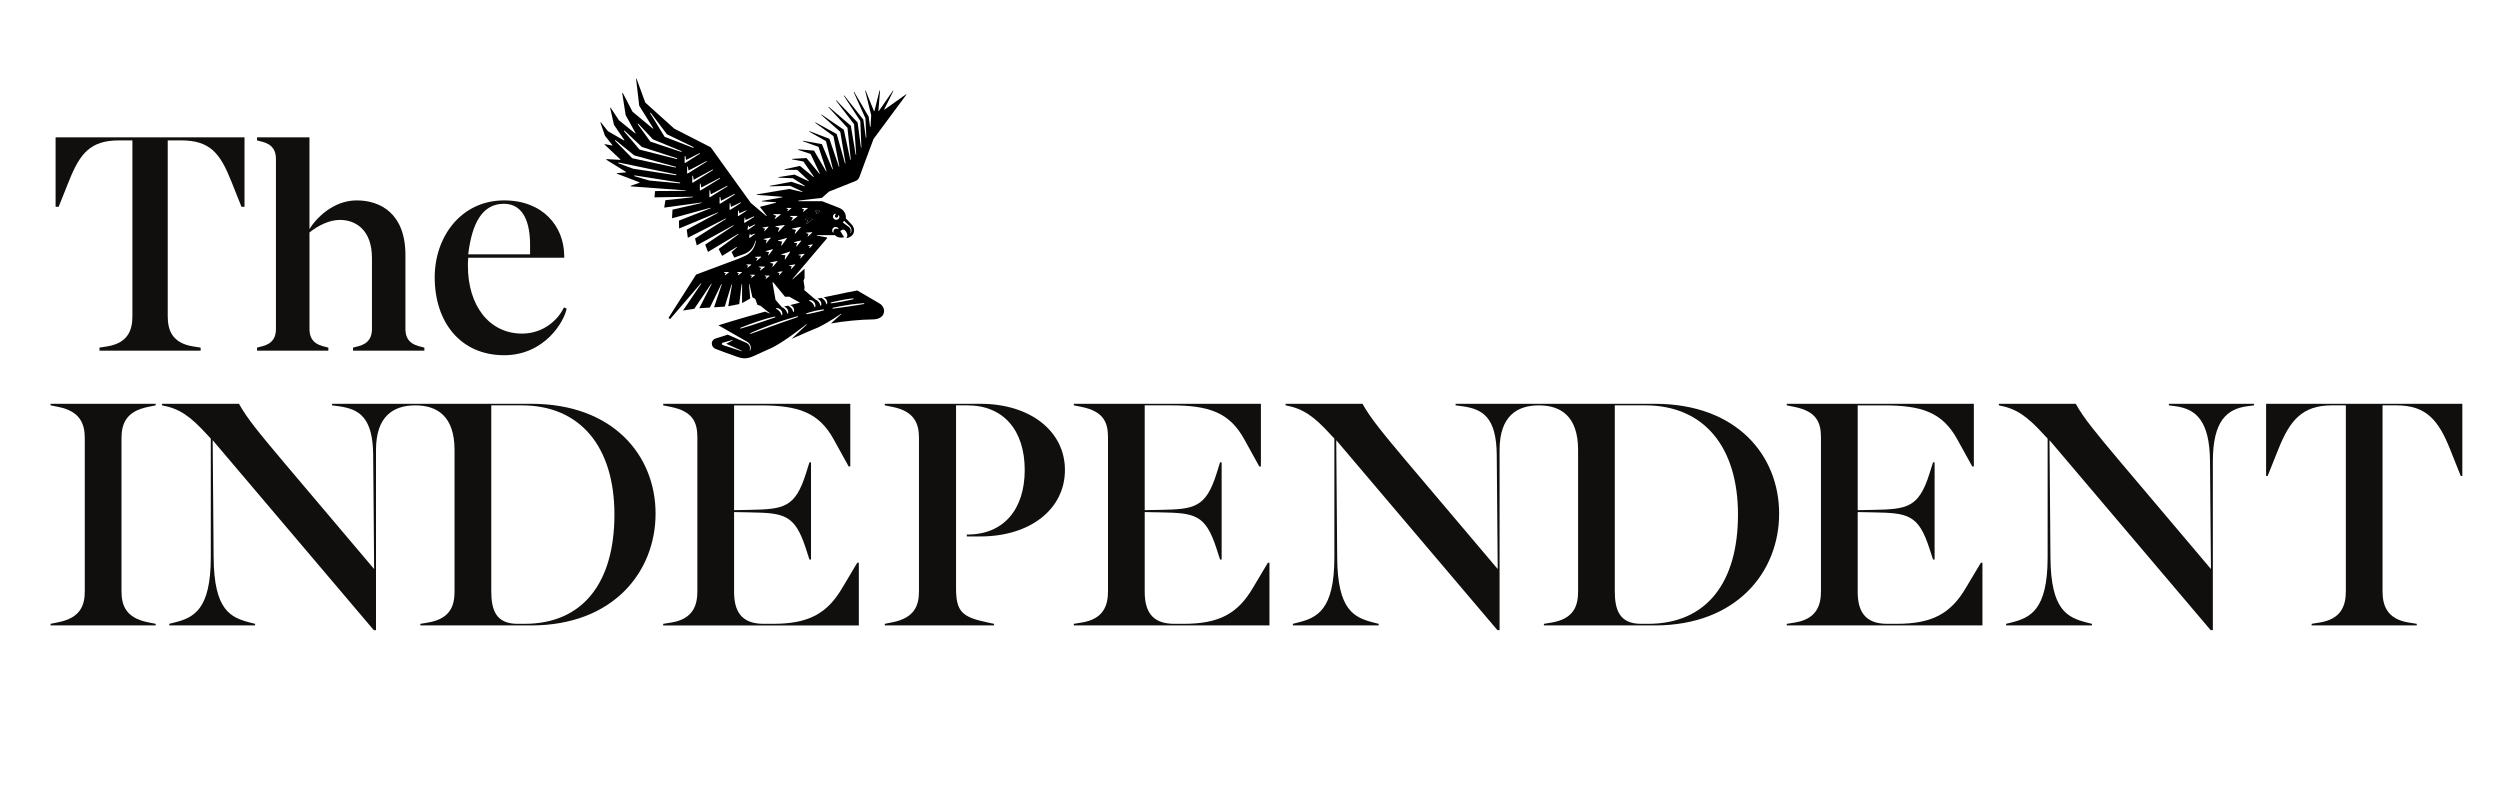
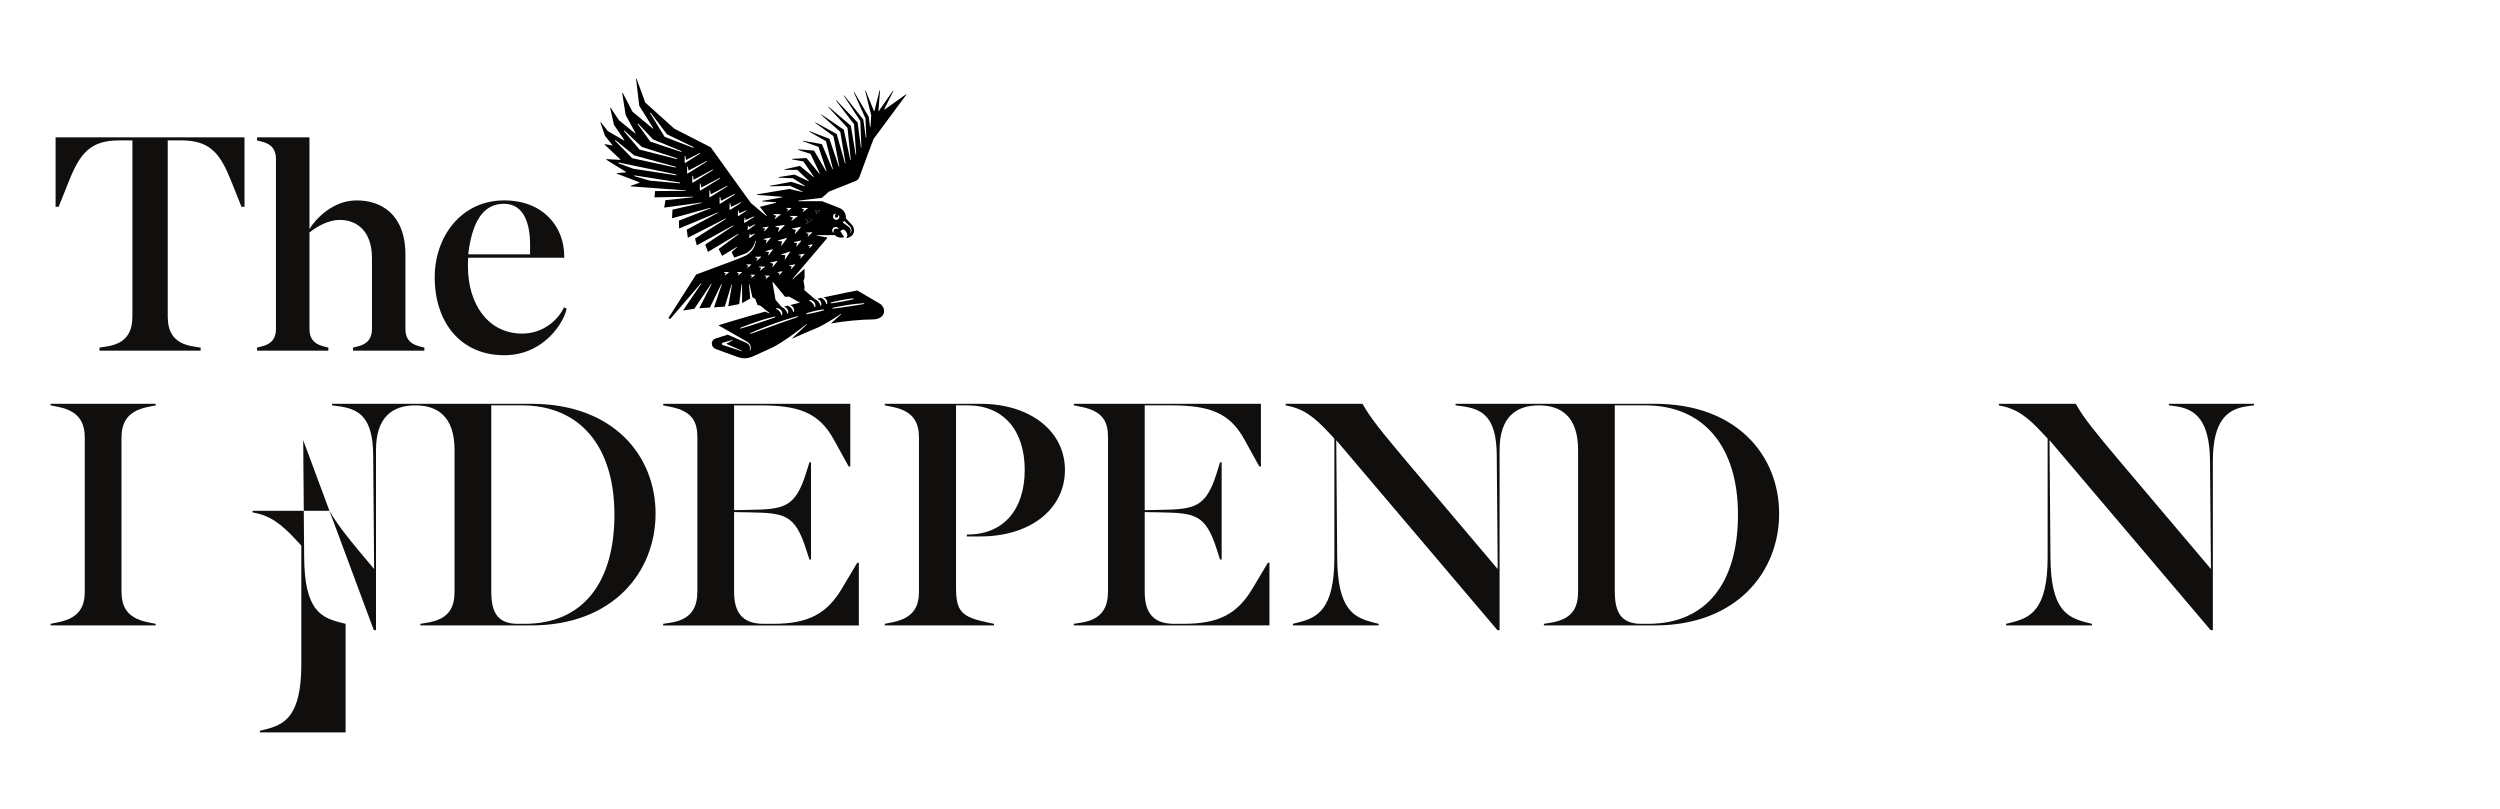
<svg xmlns="http://www.w3.org/2000/svg" version="1.1" id="Calque_1" x="0px" y="0px" width="170px" height="55px" viewBox="0 0 170 55" enable-background="new 0 0 170 55" xml:space="preserve">
  <path d="M59.796,20.629c-0.272-0.152-0.19-0.104-1.501-0.877c0,0-1.002,0.187-2.297,0.469c0.019,0.004,0.038,0.015,0.056,0.023  c0.019,0.012,0.039,0.024,0.058,0.04c0.018,0.012,0.036,0.033,0.052,0.05c0.015,0.018,0.03,0.037,0.041,0.061  c0.012,0.019,0.021,0.043,0.029,0.063c0.005,0.021,0.013,0.042,0.016,0.063c0,0.01,0.002,0.019,0.003,0.028v0.031  c0,0.016-0.001,0.033-0.005,0.049c-0.001,0.014-0.005,0.025-0.011,0.033c-0.004,0.019-0.008,0.031-0.008,0.031l-0.032-0.003  c0,0-0.004-0.009-0.009-0.03c-0.004-0.009-0.005-0.019-0.011-0.028c-0.002-0.011-0.005-0.025-0.013-0.04  c-0.006-0.012-0.012-0.025-0.019-0.042c-0.006-0.014-0.018-0.026-0.024-0.042c-0.01-0.016-0.019-0.03-0.026-0.044  c-0.011-0.015-0.023-0.031-0.032-0.045c-0.012-0.011-0.025-0.025-0.039-0.037c-0.011-0.014-0.025-0.026-0.038-0.036  c-0.014-0.008-0.024-0.022-0.042-0.032c-0.011-0.01-0.025-0.019-0.037-0.021c-0.013-0.009-0.023-0.016-0.035-0.023  c-0.011-0.005-0.021-0.012-0.028-0.014c-0.001,0-0.001,0-0.001-0.003h0c-0.09,0.024-0.183,0.04-0.275,0.062  c0.007,0.002,0.016,0.004,0.021,0.01c0.022,0.004,0.04,0.014,0.061,0.025c0.021,0.01,0.039,0.023,0.058,0.04  c0.021,0.014,0.036,0.03,0.053,0.05c0.016,0.021,0.031,0.037,0.042,0.058c0.011,0.021,0.021,0.042,0.028,0.065  c0.006,0.021,0.014,0.04,0.017,0.063c0,0.009,0.002,0.021,0.003,0.028v0.028c0.001,0.019-0.002,0.035-0.005,0.051  c-0.001,0.014-0.005,0.025-0.011,0.033c-0.004,0.018-0.01,0.028-0.01,0.028h-0.031c0,0-0.003-0.012-0.009-0.028  c-0.003-0.012-0.004-0.024-0.009-0.033c-0.005-0.011-0.009-0.024-0.014-0.035c-0.004-0.015-0.011-0.03-0.02-0.044  c-0.005-0.014-0.015-0.028-0.021-0.045c-0.01-0.014-0.016-0.028-0.028-0.044c-0.01-0.014-0.023-0.028-0.033-0.04  c-0.013-0.014-0.025-0.031-0.037-0.042c-0.011-0.011-0.023-0.021-0.037-0.035c-0.016-0.008-0.026-0.023-0.04-0.03  c-0.014-0.008-0.027-0.017-0.04-0.026c-0.012-0.007-0.024-0.014-0.035-0.02c-0.01-0.007-0.02-0.011-0.028-0.016  c-0.008-0.004-0.019-0.007-0.019-0.007h0c-0.006,0-0.737-0.629-0.737-0.629l0.025-0.19l-0.074-0.438l0.073-0.19l-0.001-0.628  l-0.806,0.717l-0.021-0.016l2.365-2.783l-0.021-0.048l-0.688-0.126l0.001-0.031c1.232,0,1.232,0,1.238,0  c0.128,0.162,0.404,0.206,0.603,0.152l0.008-0.03l-0.249-0.397c0,0,0.056-0.042,0.101-0.069c0.101-0.062,0.188-0.038,0.287,0.105  c0.094,0.135,0.135,0.305,0.031,0.41l0.015,0.032c0.081-0.012,0.276-0.057,0.412-0.237c0.137-0.184,0.118-0.462-0.056-0.667  c-0.146-0.167-0.411-0.431-0.411-0.431c0.026-0.313-0.136-0.59-0.443-0.715c-0.667-0.266-1.175-0.458-1.175-0.458l-1.609-0.001  l-0.004-0.039l1.603-0.188l0.479-0.424c0,0,1.748-0.697,1.817-0.724c0.123-0.052,0.203-0.137,0.252-0.264  c0.232-0.649,0.96-2.587,0.96-2.587l2.239-3.025l-0.017-0.024l-1.47,1.047L60.128,7.43l0.623-1.25l-0.027-0.016l-0.963,1.384  l-0.031-0.01l0.114-1.382l-0.034-0.007l-0.349,1.404h-0.033l-0.57-1.406l-0.03,0.012l0.414,1.676l-0.048,0.791l-0.032,0.003  l-0.092-0.694l-0.99-1.688l-0.028,0.016l0.798,1.783l0.061,1.313l-0.033,0.003l-0.173-1.228l-1.298-1.645l-0.027,0.02l1.121,1.72  l0.075,1.807l-0.032,0.002l-0.227-1.71l-1.445-1.51l-0.024,0.024l1.227,1.602l0.146,2.079l-0.033,0.003l-0.333-1.978l-1.5-1.284  l-0.024,0.025l1.298,1.402l0.222,2.169l-0.031,0.005L57.38,8.822L55.86,7.786l-0.02,0.025l1.299,1.153l0.356,2.144l-0.034,0.007  l-0.564-2.002l-1.445-0.792l-0.018,0.029l1.24,0.905l0.403,2.076l-0.031,0.007l-0.647-1.902l-1.356-0.517l-0.018,0.032l1.143,0.647  l0.471,1.9l-0.033,0.009l-0.717-1.705l-1.286-0.231l-0.007,0.033l1.064,0.382l0.545,1.656l-0.028,0.011l-0.822-1.411l-1.081-0.088  l-0.005,0.035l0.848,0.275l0.634,1.339l-0.026,0.018l-0.884-1.075l-0.981,0.059l-0.003,0.031l0.776,0.147l0.711,1.037l-0.022,0.022  l-0.926-0.76l-1.043,0.232l0.005,0.037l0.856,0.001L55,12.294l-0.016,0.028l-0.956-0.448l-1.089,0.169v0.037l0.975,0.041  l0.823,0.521l-0.011,0.029l-0.909-0.309l-1.466,0.274l0.003,0.035l1.374-0.032l0.839,0.386l-0.01,0.031l-0.88-0.207l-2.214,0.37  l0.001,0.034l1.737,0.13l0.005,0.032l-1.393,0.249l0.003,0.032l0.95,0.054v0.035l-1.093,0.281l0.465,0.605l-0.025,0.024  l-1.059-0.894l-2.724-3.784l-2.484-1.271l-1.968-1.771l-0.596-1.632l-0.03,0.01l0.216,1.839l0.956,1.534l-0.027,0.022l-1.386-1.152  l-0.664-1.278l-0.036,0.007l0.233,1.5l0.677,1.23l-0.022,0.022L42.091,8.18L41.52,7.32l-0.032,0.015l0.264,1.159l0.708,1.038  l-0.023,0.022l-1.096-0.631l-0.485-0.61l-0.032,0.015l0.315,0.904l0.507,0.639L41.63,9.896l-0.508-0.097l-0.013,0.029l1.079,1.014  l-0.011,0.029l-0.938-0.051l-0.008,0.044l1.337,0.826l-0.006,0.032l-0.619,0.051l-0.004,0.032l1.549,0.593l0.001,0.029l-0.606,0.211  l0.007,0.035l3.74,0.273l-0.002,0.032l-2.083,0.014l-0.04,0.428l2.613-0.042v0.033l-1.87,0.202l-0.082,0.505l2.542-0.348  l0.004,0.032l-1.984,0.456l-0.03,0.586l2.611-0.715l0.011,0.034l-2.152,0.84l0.011,0.537l2.637-1.097l0.013,0.027l-2.131,1.148  l0.075,0.551l2.582-1.317l0.017,0.029l-2.109,1.338l0.118,0.467l2.493-1.37l0.016,0.028l-1.936,1.292l0.189,0.495l2.053-1.228  l0.022,0.029l-1.349,1l0.235,0.469l0.998-0.611l0.018,0.024l-0.373,0.328l0.184,0.374c0.054-0.019,0.13-0.045,0.22-0.078  c0.094-0.035,0.2-0.07,0.316-0.113c0.057-0.021,0.118-0.042,0.173-0.065c0.028-0.01,0.054-0.024,0.085-0.039  c0.026-0.014,0.052-0.028,0.081-0.044c0.054-0.033,0.104-0.068,0.15-0.108l0.033-0.031l0.036-0.03  c0.021-0.021,0.042-0.044,0.061-0.065c0.021-0.024,0.037-0.045,0.054-0.068c0.018-0.022,0.032-0.046,0.048-0.068  c0.013-0.025,0.03-0.047,0.04-0.069c0.014-0.023,0.024-0.044,0.036-0.066c0.018-0.043,0.036-0.083,0.049-0.122  c0.014-0.037,0.023-0.068,0.03-0.095c0.007-0.027,0.012-0.049,0.015-0.065c0.004-0.014,0.006-0.023,0.006-0.023l0.034,0.007  c0,0-0.001,0.009-0.001,0.023c-0.004,0.016-0.006,0.038-0.011,0.068c-0.007,0.026-0.013,0.063-0.024,0.101  c-0.011,0.041-0.024,0.084-0.042,0.131c-0.011,0.022-0.021,0.046-0.031,0.072c-0.01,0.023-0.023,0.049-0.036,0.075  c-0.014,0.024-0.029,0.053-0.043,0.076c-0.018,0.025-0.035,0.051-0.054,0.079c-0.019,0.024-0.038,0.05-0.059,0.076  c-0.012,0.01-0.023,0.024-0.033,0.036l-0.035,0.035c-0.046,0.048-0.101,0.091-0.154,0.133c-0.028,0.019-0.057,0.04-0.086,0.054  c-0.031,0.019-0.059,0.038-0.09,0.052c-0.063,0.031-0.121,0.054-0.175,0.078c-0.112,0.049-0.307,0.133-0.307,0.133l-2.881,1.076  l-1.88,2.948l0.113,0.078l2.099-2.439l0.025,0.019l-1.248,1.838l0.768-0.119l1.154-1.708l0.026,0.017l-0.843,1.655l0.722-0.047  h0.002l0.78-1.6l0.03,0.015l-0.529,1.57l0.73-0.049l0.459-1.504l0.033,0.007l-0.255,1.473l0.747-0.148l0.16-1.353l0.033,0.007v1.281  l0.553-0.313l-0.08-0.968l0.031-0.007l0.195,0.889l0.198,0.112l0.145,0.397l0.219,0.077l0.441,0.356l0.169,0.133l-0.005,0.01  l-0.009,0.017l-0.287-0.127c-1.783,0.491-3.179,0.931-3.179,0.931s0,0,0.004,0.003c0.277,0.157,0.675,0.385,1.074,0.614  c0.182,0.104,0.361,0.206,0.529,0.303c0.085,0.047,0.167,0.097,0.245,0.141c0.021,0.013,0.037,0.021,0.058,0.031  c0.009,0.004,0.018,0.011,0.028,0.015l0.012,0.01l0.007,0.004l0.002,0.002l0.01,0.003c0.032,0.02,0.07,0.054,0.098,0.08  c0.061,0.061,0.1,0.131,0.12,0.197c0.018,0.065,0.016,0.126,0.012,0.173c-0.007,0.047-0.02,0.084-0.027,0.108  c-0.012,0.023-0.017,0.035-0.017,0.035l-0.034-0.014c0,0,0.001-0.012,0.008-0.033c0.007-0.023,0.018-0.057,0.019-0.101  c0.002-0.042-0.001-0.094-0.021-0.148c-0.021-0.054-0.059-0.11-0.113-0.159c-0.029-0.023-0.055-0.04-0.094-0.062l-0.006-0.001  l-0.001-0.003h-0.003l-0.015-0.007c-0.008-0.005-0.019-0.01-0.029-0.014c-0.021-0.01-0.042-0.017-0.061-0.026  c-0.082-0.038-0.167-0.072-0.256-0.113c-0.179-0.077-0.372-0.163-0.559-0.246c-0.12-0.054-0.241-0.105-0.357-0.155  c-0.269,0.084-0.672,0.211-0.827,0.263c-0.354,0.112-0.328,0.579,0.003,0.706c0.57,0.219,0.832,0.31,1.504,0.549  c0.423,0.15,0.722,0.101,1.1-0.071c0.272-0.124,0.756-0.347,1.319-0.601c0.935-0.497,2.254-1.559,2.254-1.559l0.024,0.023  l-1.034,0.976c0.699-0.311,1.377-0.605,1.828-0.788c0.83-0.415,1.532-0.921,1.532-0.921l0.02,0.023l-0.706,0.641  c0.801-0.156,2.115-0.277,2.823-0.277C60.272,21.721,60.293,20.906,59.796,20.629z M57.401,15.019  c0.126,0.122,0.256,0.239,0.384,0.361l0,0.002c0.016,0.016,0.029,0.032,0.042,0.05c0.005,0.008,0.011,0.018,0.016,0.027  c0.005,0.008,0.01,0.018,0.015,0.029c0.009,0.018,0.019,0.038,0.021,0.059c0.009,0.019,0.014,0.04,0.015,0.061  c0.005,0.02,0.006,0.043,0.006,0.062c0,0.01-0.004,0.021-0.005,0.032c-0.001,0.011-0.002,0.021-0.003,0.032  c-0.005,0.021-0.013,0.041-0.02,0.058c-0.004,0.01-0.008,0.021-0.015,0.029l-0.015,0.025l-0.026-0.015l0.011-0.028  c0.005-0.008,0.008-0.015,0.011-0.024c0.004-0.016,0.008-0.034,0.01-0.054c0.001-0.007,0.002-0.016,0.001-0.026  c0-0.011,0-0.02-0.001-0.026c0-0.021-0.002-0.035-0.008-0.054c-0.004-0.018-0.011-0.036-0.018-0.052  c-0.005-0.016-0.015-0.031-0.025-0.047c-0.005-0.007-0.008-0.014-0.015-0.023c-0.005-0.007-0.011-0.013-0.016-0.02  c-0.012-0.014-0.023-0.022-0.037-0.037c-0.14-0.104-0.279-0.209-0.422-0.313L57.401,15.019z M56.646,14.683  c0.004-0.023,0.013-0.045,0.03-0.073c0.003-0.004,0.006-0.007,0.009-0.011c0.004-0.003,0.008-0.011,0.013-0.015  c0.006-0.007,0.016-0.014,0.023-0.021c0.011-0.009,0.026-0.014,0.034-0.021l0.011-0.001c0.024-0.006,0.038-0.009,0.038-0.009h0.007  l0.024,0.042l-0.005,0.007c0,0-0.01,0.01-0.028,0.024c0,0,0,0.004-0.004,0.007c-0.002,0.004-0.005,0.009-0.009,0.014l-0.007,0.015  c0,0.002-0.001,0.004-0.003,0.007c0,0.005,0,0.008-0.001,0.011c-0.004,0.002-0.004,0.005-0.004,0.01c0,0.004,0,0.006,0,0.009v0.013  v0.007c0,0.005,0,0.009,0,0.016c0.004,0.008,0.005,0.014,0.008,0.021v0.004l0.011,0.016c0.003,0.005,0.004,0.007,0.007,0.01  c0.003,0,0.005,0.002,0.008,0.007l0.002,0.003c0.003,0.001,0.007,0.003,0.011,0.008c0,0,0.004,0.001,0.006,0.001  c0.004,0.003,0.008,0.005,0.011,0.007c0.011,0.005,0.026,0.01,0.037,0.01c0.018,0,0.028-0.002,0.037-0.004l0.015-0.007l0.002-0.002  l0.005-0.003c0.006-0.001,0.008-0.004,0.013-0.006c0.006-0.006,0.011-0.011,0.014-0.013c0.001-0.003,0.004-0.004,0.004-0.007  c0.005-0.003,0.007-0.005,0.007-0.008l0.005-0.007c0.003-0.003,0.003-0.007,0.006-0.013c0.002-0.004,0.004-0.009,0.007-0.012  c0.002-0.01,0.002-0.017,0.003-0.021c0.001-0.004,0.004-0.007,0.004-0.011c0-0.018,0.002-0.029,0.002-0.029v-0.01l0.038-0.014  l0.005,0.007c0.001,0.003,0.008,0.012,0.021,0.036l0.002,0.01c0.003,0.011,0.009,0.022,0.009,0.036c0,0.011,0,0.021,0,0.029  c0,0.01,0,0.019-0.001,0.028l-0.002,0.006c-0.006,0.03-0.018,0.054-0.034,0.075c-0.012,0.021-0.052,0.05-0.066,0.059l-0.007,0.002  l-0.01,0.007l-0.007,0.001l-0.021,0.007c-0.015,0.005-0.03,0.007-0.046,0.007c-0.009,0.002-0.012,0.002-0.016,0.002  c-0.028,0-0.057-0.007-0.09-0.018l-0.011-0.007c-0.011-0.007-0.022-0.012-0.035-0.021c-0.005-0.005-0.011-0.009-0.018-0.017  c-0.007-0.005-0.012-0.012-0.019-0.02c-0.011-0.014-0.024-0.032-0.028-0.046l-0.009-0.022l-0.003-0.01l-0.001-0.009l-0.003-0.005  c-0.002-0.014-0.006-0.026-0.003-0.043C56.642,14.714,56.643,14.698,56.646,14.683z M56.598,15.596  c0.009-0.022,0.018-0.045,0.035-0.067c0.011-0.011,0.021-0.025,0.026-0.03l0.012-0.01l0.005-0.005l0.003-0.003l0.002-0.001  l0.005-0.004c0.024-0.012,0.045-0.028,0.07-0.035c0.023-0.007,0.051-0.008,0.076-0.008c0.01,0,0.024,0.001,0.033,0.004  c0.011,0.002,0.022,0.004,0.032,0.009c0.011,0.005,0.021,0.007,0.029,0.013c0.01,0.004,0.017,0.01,0.024,0.015  c0.008,0.004,0.015,0.008,0.022,0.016c0.006,0.006,0.011,0.013,0.016,0.018c0.003,0.007,0.009,0.012,0.013,0.018  c0.005,0.005,0.007,0.009,0.008,0.014c0.006,0.015,0.011,0.027,0.011,0.027l-0.025,0.019c0,0-0.01-0.004-0.025-0.012  c-0.004-0.002-0.008-0.007-0.012-0.007c-0.003-0.003-0.009-0.005-0.013-0.007c-0.011-0.003-0.019-0.008-0.033-0.01  c-0.006,0-0.011,0-0.018,0c-0.006,0-0.012-0.003-0.019-0.003s-0.013,0-0.019,0c-0.009,0.003-0.017,0-0.021,0.003  c-0.013,0.003-0.028,0.003-0.042,0.011c-0.012,0.004-0.022,0.014-0.036,0.021h-0.001l-0.006,0.004l-0.011,0.012  c-0.011,0.007-0.012,0.008-0.015,0.014c-0.007,0.005-0.014,0.02-0.022,0.032c-0.002,0.003-0.005,0.012-0.009,0.017  c-0.002,0.005-0.005,0.013-0.008,0.018c-0.003,0.014-0.007,0.025-0.007,0.039c-0.003,0.013-0.003,0.025-0.001,0.035v0.018  c0.001,0.005,0.001,0.009,0.001,0.012c0.004,0.018,0.006,0.026,0.006,0.026l-0.021,0.016c0,0-0.008-0.005-0.023-0.022  c-0.003-0.001-0.009-0.007-0.012-0.011c-0.001-0.007-0.007-0.011-0.011-0.019c-0.003-0.004-0.007-0.012-0.012-0.019  c-0.003-0.007-0.005-0.017-0.009-0.025c-0.001-0.007-0.004-0.02-0.005-0.027c-0.001-0.009-0.001-0.021-0.003-0.032  C56.588,15.644,56.594,15.621,56.598,15.596z M44.205,7.688l0.039-0.029l1.108,1.472l1.82,0.876l-0.024,0.05l-1.954-0.755  L44.205,7.688z M42.423,8.912l0.035-0.038l1.188,1.118l2.406,0.774l-0.02,0.053l-2.543-0.647L42.423,8.912z M41.812,9.561  l0.037-0.035l1.278,1.04l2.84,0.779l-0.014,0.051l-2.957-0.635L41.812,9.561z M42.042,11.099l0.015-0.05l3.934,0.813l-0.011,0.057  l-2.918-0.445L42.042,11.099z M46.244,12.469l-2.072-0.189l-1.046-0.305l0.011-0.051l3.114,0.492L46.244,12.469z M46.328,10.33  l-2.101-0.697l-0.869-1.199l0.039-0.029l1.004,1.072l1.948,0.804L46.328,10.33z M46.593,11.083l-0.037-0.019l0.004-0.453  l0.044-0.005l0.05,0.274l0.923-0.471l0.024,0.037L46.593,11.083z M46.722,11.785l0.007-0.454l0.04-0.006l0.051,0.274l1.222-0.647  l0.022,0.037l-1.308,0.813L46.722,11.785z M47.108,12.428l-0.035-0.019l0.007-0.455l0.042-0.005l0.051,0.275l1.291-0.702  l0.024,0.038L47.108,12.428z M47.623,12.958l-0.036-0.018l0.005-0.453l0.043-0.005l0.051,0.273l1.264-0.659l0.023,0.036  L47.623,12.958z M48.268,13.416l-0.033-0.019l0.007-0.452l0.042-0.007l0.05,0.276l1.114-0.58l0.022,0.035L48.268,13.416z   M48.962,13.858l-0.032-0.019l0.005-0.447l0.042-0.007l0.05,0.269l0.922-0.472l0.024,0.039L48.962,13.858z M49.646,14.274  l-0.037-0.016l0.007-0.433l0.041-0.003l0.051,0.25l0.661-0.313l0.022,0.036L49.646,14.274z M50.207,14.693l-0.034-0.018l0.019-0.36  h0.041l0.042,0.19l0.469-0.205l0.021,0.033L50.207,14.693z M50.63,15.154l-0.035-0.024l0.04-0.33l0.039,0.003l0.02,0.162l0.57-0.252  l0.022,0.036L50.63,15.154z M50.972,16.181l-0.032-0.022l0.044-0.264l0.042,0.005l0.01,0.098l0.27-0.111l0.021,0.035L50.972,16.181z   M50.864,15.633l-0.035-0.021l0.043-0.262l0.04,0.002l0.015,0.102l0.404-0.199l0.021,0.037L50.864,15.633z M49.311,18.72  l-0.025-0.021l0.065-0.119l-0.123-0.052l0.005-0.031h0.318l0.008,0.028L49.311,18.72z M50.199,18.72l-0.022-0.021l0.063-0.119  l-0.123-0.052l0.005-0.031h0.318l0.01,0.028L50.199,18.72z M50.433,23.886l-0.32-0.108c-0.106-0.04-0.212-0.075-0.318-0.107  l-0.638-0.207h-0.009c-0.043-0.016-0.069-0.063-0.054-0.108c0.009-0.028,0.031-0.046,0.057-0.054l0.656-0.183l0.011,0.028  l-0.435,0.23l0.448,0.197H49.83c0.104,0.044,0.205,0.094,0.309,0.141l0.305,0.143L50.433,23.886z M53.806,18.295l-0.025-0.016  l0.058-0.163l-0.169-0.042l0.001-0.031l0.392-0.068l0.013,0.031L53.806,18.295z M53.129,17.329L53.126,17.3l0.586-0.194l0.018,0.026  l-0.344,0.512l-0.027-0.013l0.049-0.276L53.129,17.329z M52.876,18.53l0.001-0.03l0.313-0.054l0.016,0.025l-0.213,0.235  l-0.027-0.019l0.042-0.125L52.876,18.53z M52.902,16.383l-0.002-0.03l0.593-0.172l0.018,0.024l-0.363,0.501l-0.028-0.014  l0.061-0.272L52.902,16.383z M54.435,17.57l-0.025-0.013l0.058-0.165L54.3,17.35v-0.03l0.392-0.064l0.013,0.026L54.435,17.57z   M54.915,16.063l0.07-0.158l-0.166-0.054l0.004-0.031l0.394-0.033l0.014,0.028l-0.292,0.269L54.915,16.063z M55.428,14.333h0.315  l0.011,0.029l-0.25,0.192l-0.026-0.018l0.068-0.12l-0.125-0.055L55.428,14.333z M55.269,16.642l-0.215,0.234l-0.028-0.019  l0.047-0.125L54.941,16.7l0.001-0.031l0.313-0.053L55.269,16.642z M55.251,14.915l-0.392,0.303l-0.025-0.021l0.107-0.191  l-0.204-0.088l0.007-0.031h0.492L55.251,14.915z M54.523,14.139h0.397l0.009,0.027l-0.313,0.243l-0.022-0.019l0.082-0.151  l-0.158-0.071L54.523,14.139z M54.485,16.38l-0.315,0.381l-0.028-0.013l0.061-0.213l-0.216-0.04l-0.001-0.031l0.483-0.11  L54.485,16.38z M54.441,15.428l0.016,0.024l-0.389,0.449l-0.028-0.016l0.082-0.254l-0.264-0.057l0.002-0.031L54.441,15.428z   M54.229,14.714l-0.391,0.299l-0.024-0.019l0.11-0.191l-0.205-0.089l0.006-0.032l0.495,0.002L54.229,14.714z M53.485,14.139h0.317  l0.008,0.027l-0.25,0.195l-0.023-0.019l0.066-0.12l-0.125-0.054L53.485,14.139z M53.343,15.296l0.016,0.027l-0.431,0.444  l-0.026-0.015l0.1-0.262l-0.271-0.074l0.001-0.032L53.343,15.296z M52.369,17.881V17.85l0.481-0.104l0.017,0.028l-0.319,0.376  h-0.001l-0.028-0.015l0.064-0.211L52.369,17.881z M52.587,14.559h0.495l0.009,0.029l-0.389,0.303l-0.025-0.021l0.107-0.194  l-0.205-0.087L52.587,14.559z M52.559,16.968l-0.296,0.396l-0.028-0.014l0.054-0.213l-0.222-0.033l-0.001-0.028l0.479-0.132  L52.559,16.968z M52.41,16.178l-0.308,0.362l-0.026-0.015l0.062-0.204l-0.208-0.041l-0.001-0.032l0.467-0.097L52.41,16.178z   M51.854,15.473l0.39-0.066l0.015,0.027l-0.269,0.29l-0.027-0.014l0.058-0.165l-0.169-0.041L51.854,15.473z M50.836,18.206  l-0.024-0.023l0.066-0.118l-0.125-0.054l0.008-0.032l0.315,0.002l0.011,0.027L50.836,18.206z M51.096,18.9l-0.023-0.021l0.064-0.117  l-0.125-0.054l0.005-0.028h0.318l0.009,0.025L51.096,18.9z M51.456,17.734l-0.025-0.021l0.08-0.155l-0.162-0.063l0.005-0.031  l0.396-0.015l0.01,0.031L51.456,17.734z M51.7,18.394l-0.025-0.018l0.086-0.153l-0.159-0.068l0.006-0.031h0.396l0.01,0.028  L51.7,18.394z M52.083,18.961l-0.024-0.02l0.066-0.121l-0.124-0.051l0.005-0.031l0.317,0.002l0.011,0.026L52.083,18.961z   M50.729,22.233c-0.039,0.013-0.074,0.021-0.108,0.034l-0.083,0.026c-0.029,0.008-0.055,0.015-0.078,0.021  c-0.064,0.021-0.112,0.038-0.112,0.038l-0.019-0.05l0.011-0.004c0,0,0.035-0.014,0.098-0.042l0.113-0.047l0.032-0.011  c0.034-0.015,0.074-0.031,0.117-0.047c0.097-0.038,0.208-0.078,0.33-0.125l0.043-0.011l0.083-0.03  c0.112-0.041,0.227-0.085,0.346-0.122c0.163-0.055,0.309-0.1,0.436-0.141l0.062-0.017c0.048-0.017,0.094-0.032,0.139-0.043  l0.183-0.047c0.086-0.021,0.159-0.041,0.221-0.054l0.053-0.014c0.065-0.014,0.104-0.024,0.104-0.024l0.011-0.003l0.015,0.05  l-0.011,0.004c0,0-0.035,0.015-0.1,0.039c-0.022,0.004-0.045,0.014-0.071,0.026c-0.054,0.019-0.121,0.039-0.195,0.065l-0.177,0.06  l-0.042,0.014c-0.051,0.016-0.104,0.035-0.159,0.054c-0.138,0.048-0.281,0.096-0.429,0.143l-0.113,0.038  c-0.11,0.036-0.216,0.068-0.32,0.106c-0.051,0.016-0.104,0.031-0.153,0.047C50.873,22.187,50.797,22.208,50.729,22.233z   M54.118,21.605c-0.034,0.012-0.068,0.026-0.11,0.04c-0.071,0.026-0.159,0.056-0.256,0.088l-0.06,0.021  c-0.06,0.02-0.121,0.04-0.184,0.063c-0.089,0.028-0.182,0.063-0.27,0.094c-0.191,0.067-0.391,0.14-0.591,0.212  c-0.131,0.045-0.259,0.09-0.383,0.137c-0.071,0.026-0.139,0.052-0.207,0.078c-0.064,0.023-0.126,0.042-0.186,0.065l-0.084,0.031  c-0.059,0.021-0.118,0.042-0.171,0.061l-0.072,0.028c-0.1,0.035-0.188,0.068-0.262,0.094c-0.036,0.012-0.073,0.026-0.104,0.038  c-0.088,0.03-0.137,0.049-0.137,0.049l-0.01,0.001l-0.02-0.047l0.009-0.007c0,0,0.05-0.021,0.137-0.056  c0.028-0.014,0.063-0.028,0.098-0.047c0.073-0.028,0.16-0.064,0.257-0.106l0.048-0.019c0.061-0.026,0.126-0.054,0.19-0.078  c0.028-0.013,0.06-0.025,0.086-0.035c0.061-0.023,0.121-0.047,0.183-0.07c0.068-0.028,0.139-0.051,0.209-0.08  c0.124-0.047,0.251-0.097,0.38-0.144c0.202-0.068,0.403-0.138,0.594-0.204l0.139-0.047c0.048-0.014,0.092-0.028,0.137-0.042  c0.087-0.026,0.17-0.052,0.246-0.072c0.097-0.031,0.187-0.056,0.259-0.078c0.042-0.011,0.081-0.023,0.114-0.035h0.001l0.153-0.04  l0.013,0.049L54.118,21.605z M52.757,20.999v-0.003l0.003-0.033c0,0,0.009-0.003,0.029-0.005c0.011-0.002,0.024-0.004,0.038-0.002  c0.015-0.002,0.03-0.002,0.048,0.002c0.004,0,0.007,0,0.01,0.002c0.006,0,0.012,0,0.017,0.003c0.009,0.002,0.02,0.004,0.03,0.009  c0.019,0.005,0.041,0.014,0.061,0.024c0.019,0.01,0.04,0.021,0.058,0.037c0.019,0.017,0.036,0.031,0.053,0.049l0.016,0.021  c0.009,0.014,0.02,0.024,0.026,0.037c0.012,0.021,0.021,0.043,0.031,0.064c0.005,0.024,0.013,0.042,0.015,0.063  c0.003,0.012,0.004,0.02,0.004,0.03c0,0.01,0,0.018,0.002,0.028c0,0.018-0.002,0.035-0.005,0.049  c-0.001,0.015-0.003,0.028-0.006,0.035c-0.005,0.017-0.011,0.028-0.011,0.028h-0.032c0,0-0.004-0.011-0.01-0.028  c-0.003-0.011-0.007-0.02-0.011-0.032c-0.004-0.012-0.008-0.021-0.015-0.035c-0.005-0.014-0.013-0.031-0.018-0.042  c-0.006-0.014-0.017-0.031-0.024-0.045c-0.01-0.014-0.018-0.027-0.029-0.044c-0.008-0.014-0.021-0.028-0.032-0.04  c-0.01-0.012-0.019-0.021-0.029-0.032c0-0.004-0.003-0.007-0.008-0.008c-0.012-0.012-0.027-0.024-0.039-0.035  c-0.015-0.01-0.027-0.024-0.042-0.031c-0.012-0.007-0.026-0.016-0.038-0.024c-0.012-0.007-0.025-0.014-0.035-0.018  c-0.012-0.007-0.021-0.012-0.029-0.017C52.767,21.003,52.757,20.999,52.757,20.999z M53.72,20.747c0.003,0,0.008,0.001,0.011,0.004  c0.021,0.004,0.042,0.015,0.062,0.021c0.02,0.011,0.041,0.024,0.057,0.039c0.021,0.015,0.038,0.031,0.054,0.05  c0.017,0.021,0.033,0.038,0.043,0.059c0.014,0.021,0.021,0.042,0.031,0.063c0.005,0.021,0.014,0.042,0.016,0.063  c0.001,0.012,0.002,0.019,0.003,0.028v0.031c0.003,0.016,0,0.032-0.003,0.048c0,0.014-0.005,0.025-0.008,0.033  c-0.005,0.02-0.011,0.031-0.011,0.031h-0.032c0,0-0.004-0.011-0.008-0.031c-0.003-0.007-0.008-0.019-0.011-0.03  c-0.004-0.012-0.009-0.024-0.015-0.035c-0.005-0.014-0.013-0.028-0.021-0.042c-0.004-0.016-0.015-0.03-0.022-0.044  c-0.01-0.014-0.019-0.03-0.029-0.044c-0.01-0.014-0.023-0.028-0.032-0.042c-0.014-0.012-0.024-0.025-0.04-0.037  c-0.01-0.014-0.026-0.027-0.038-0.035c-0.015-0.01-0.026-0.024-0.042-0.031c-0.013-0.009-0.024-0.019-0.038-0.023  c-0.013-0.007-0.023-0.013-0.035-0.02c-0.009-0.006-0.019-0.011-0.029-0.013c-0.004-0.003-0.007-0.005-0.011-0.007  c-0.079,0.021-0.158,0.042-0.238,0.061c-0.011,0.005-0.023,0.005-0.032,0.009c0,0,0,0,0.001,0c0.01,0.003,0.019,0.004,0.029,0.007  c0.021,0.007,0.038,0.017,0.06,0.024c0.02,0.012,0.04,0.023,0.058,0.042c0.021,0.015,0.038,0.028,0.054,0.047  c0.014,0.021,0.033,0.038,0.041,0.059c0.014,0.021,0.024,0.042,0.032,0.063c0.007,0.024,0.015,0.042,0.018,0.063  c0.001,0.011,0.003,0.021,0.005,0.028v0.028c0,0.021-0.002,0.035-0.003,0.049c-0.001,0.017-0.007,0.028-0.009,0.038  c-0.006,0.016-0.011,0.028-0.011,0.028h-0.031c0,0-0.005-0.013-0.011-0.028c-0.001-0.01-0.006-0.021-0.01-0.033  c-0.005-0.013-0.009-0.024-0.016-0.035c-0.003-0.015-0.01-0.028-0.019-0.045c-0.005-0.011-0.015-0.026-0.024-0.042  c-0.011-0.014-0.016-0.028-0.029-0.042c-0.01-0.017-0.021-0.031-0.031-0.042c-0.013-0.014-0.025-0.028-0.037-0.04  c-0.012-0.015-0.026-0.023-0.039-0.036c-0.014-0.009-0.026-0.023-0.04-0.03c-0.015-0.009-0.028-0.016-0.041-0.024  c-0.011-0.007-0.024-0.014-0.035-0.019c-0.011-0.007-0.022-0.011-0.03-0.016c-0.008-0.005-0.023-0.013-0.023-0.013l-0.426-0.494  l-0.208-1.183l0.042-0.019l0.813,0.994l0.286-0.007l0.727,0.406C54.166,20.637,53.943,20.69,53.72,20.747z M55.015,20.438  l0.003-0.027c0,0,0.009-0.002,0.032-0.002c0.008-0.002,0.023-0.002,0.036-0.002c0.014,0,0.031,0,0.047,0.002  c0.002,0,0.003,0,0.004,0c0.007,0.002,0.016,0.002,0.024,0.005c0.011,0.003,0.016,0.007,0.027,0.01  c0.021,0.004,0.042,0.016,0.063,0.025c0.017,0.012,0.039,0.021,0.057,0.04c0.014,0.011,0.028,0.026,0.042,0.037  c0.003,0.005,0.005,0.01,0.01,0.012c0.014,0.021,0.029,0.04,0.041,0.062c0.013,0.021,0.021,0.044,0.029,0.063  c0.007,0.021,0.014,0.042,0.014,0.063c0.004,0.009,0.005,0.021,0.006,0.03v0.026c0,0.019-0.002,0.038-0.006,0.049  c-0.001,0.017-0.004,0.028-0.008,0.038c-0.007,0.016-0.011,0.029-0.011,0.029l-0.035-0.002c0,0,0-0.01-0.007-0.028  c0-0.01-0.005-0.021-0.009-0.033c-0.005-0.009-0.009-0.021-0.016-0.035c-0.003-0.016-0.011-0.03-0.016-0.042  c-0.006-0.016-0.017-0.03-0.023-0.047c-0.008-0.011-0.018-0.027-0.027-0.042c-0.01-0.017-0.022-0.028-0.032-0.042  c-0.013-0.014-0.024-0.028-0.036-0.04c-0.006-0.004-0.013-0.011-0.019-0.017c-0.007-0.007-0.016-0.014-0.021-0.021  c-0.013-0.009-0.028-0.021-0.04-0.028c-0.012-0.009-0.025-0.019-0.038-0.026c-0.012-0.009-0.023-0.014-0.036-0.02h0.002  c-0.015-0.005-0.021-0.01-0.031-0.015c-0.015-0.01-0.025-0.012-0.025-0.012V20.438z M56.031,21.094c0,0-0.019,0.005-0.05,0.017  c-0.014,0.004-0.024,0.007-0.039,0.012c-0.026,0.007-0.058,0.017-0.095,0.026c-0.052,0.017-0.117,0.032-0.191,0.049  c-0.067,0.018-0.141,0.036-0.214,0.049l-0.036,0.009c-0.064,0.015-0.128,0.031-0.188,0.043c-0.064,0.011-0.128,0.025-0.193,0.038  c-0.038,0.007-0.072,0.014-0.101,0.016c-0.014,0.004-0.024,0.004-0.037,0.007c-0.033,0.004-0.053,0.004-0.053,0.004l-0.011,0.003  l-0.011-0.05l0.009-0.001c0,0,0.02-0.007,0.051-0.017l0.03-0.01c0.029-0.011,0.063-0.023,0.1-0.037  c0.125-0.038,0.274-0.075,0.409-0.111c0.075-0.015,0.151-0.03,0.221-0.043c0.074-0.012,0.138-0.024,0.195-0.033  c0.038-0.002,0.072-0.007,0.1-0.011c0.015-0.002,0.028-0.002,0.039-0.005c0.034-0.005,0.053-0.005,0.053-0.005l0.011-0.002  l0.009,0.05L56.031,21.094z M56.503,20.625v0.002h-0.011l-0.012-0.049l0.012-0.004c0,0,0.024-0.007,0.065-0.017  c0.014-0.004,0.032-0.009,0.049-0.014c0.035-0.01,0.076-0.019,0.122-0.031c0.163-0.038,0.354-0.077,0.526-0.11h0.007  c0.093-0.019,0.187-0.038,0.275-0.051c0.084-0.014,0.164-0.024,0.233-0.033l0.014-0.002c0.052-0.007,0.097-0.012,0.135-0.017  l0.042-0.004c0.041-0.003,0.066-0.003,0.066-0.003h0.011l0.008,0.05l-0.01,0.002c0,0-0.023,0.004-0.064,0.014l-0.045,0.012  c-0.036,0.008-0.078,0.021-0.127,0.03c-0.042,0.009-0.086,0.017-0.134,0.025c-0.035,0.01-0.073,0.017-0.111,0.024  c-0.075,0.019-0.154,0.033-0.235,0.05l-0.045,0.009c-0.177,0.033-0.371,0.066-0.53,0.087c-0.049,0.007-0.093,0.014-0.128,0.019  c-0.019,0.002-0.034,0.002-0.047,0.005C56.526,20.625,56.503,20.625,56.503,20.625z M58.668,20.688  c-0.025,0.002-0.054,0.009-0.087,0.013c-0.046,0.007-0.097,0.017-0.154,0.027c-0.035,0.004-0.068,0.011-0.104,0.019  c-0.073,0.011-0.152,0.023-0.238,0.035l-0.191,0.03L57.85,20.82c-0.049,0.007-0.104,0.014-0.155,0.021  c-0.052,0.008-0.103,0.014-0.153,0.022c-0.083,0.013-0.162,0.021-0.238,0.034c-0.048,0.009-0.093,0.016-0.138,0.021l-0.043,0.007  c-0.058,0.007-0.109,0.017-0.162,0.021c-0.063,0.009-0.121,0.017-0.169,0.021c-0.028,0.004-0.051,0.007-0.075,0.01l-0.101,0.014  l-0.011-0.052l0.101-0.024c0.021-0.004,0.045-0.009,0.072-0.016c0.048-0.012,0.106-0.021,0.168-0.033  c0.028-0.007,0.058-0.015,0.089-0.019l0.072-0.017c0.024-0.001,0.047-0.004,0.072-0.011c0.033-0.008,0.07-0.015,0.107-0.021  c0.058-0.012,0.125-0.023,0.192-0.032c0.064-0.01,0.131-0.019,0.199-0.031c0,0,0.163-0.024,0.2-0.031l0.192-0.023  c0.081-0.012,0.156-0.019,0.229-0.027c0.041-0.004,0.082-0.007,0.115-0.008c0.088-0.01,0.158-0.017,0.216-0.021l0.031-0.002  c0.058-0.002,0.093-0.004,0.093-0.004h0.009l0.007,0.051L58.668,20.688z" />
  <polygon points="55.478,14.537 55.503,14.554 55.754,14.362 55.743,14.333 55.428,14.333 55.421,14.362 55.546,14.417 " />
  <polygon points="54.738,14.917 54.942,15.006 54.835,15.197 54.86,15.218 55.251,14.915 55.237,14.886 54.746,14.886 " />
  <path fill="#110F0D" d="M3.78,14.063h0.208l0.705-1.762c0.747-1.866,1.449-2.754,3.399-2.754h0.911v11.956  c0,0.933-0.293,1.824-1.719,2.052l-0.52,0.083v0.208h6.88v-0.208l-0.517-0.083c-1.43-0.228-1.721-1.119-1.721-2.052V9.546h0.913  c1.967,0,2.652,0.888,3.398,2.754l0.703,1.762h0.207V9.339H3.78V14.063z" />
  <path fill="#110F0D" d="M38.346,20.902c-0.374,0.829-1.39,1.782-2.84,1.782c-2.258,0-3.688-1.928-3.688-4.599  c0-0.085,0-0.333,0.021-0.561h6.528v-0.102c0-2.052-1.472-3.795-4.082-3.795c-2.945,0-4.725,2.488-4.725,5.224  c0,3.088,1.779,5.304,4.725,5.304c2.734,0,4.082-2.278,4.247-3.169L38.346,20.902z M34.263,13.857c1.39,0,1.782,1.389,1.782,2.777  v0.661h-4.206C32.087,15.224,32.771,13.857,34.263,13.857z" />
  <path fill="#110F0D" d="M27.569,22.374v-5.037c0-2.818-1.699-3.71-3.315-3.71c-1.638,0-2.817,1.287-3.21,1.95V9.339h-3.565v0.208  l0.395,0.104c0.683,0.186,0.89,0.621,0.89,1.158v11.566c0,0.538-0.207,0.973-0.89,1.159l-0.395,0.104v0.208h4.849v-0.208  l-0.392-0.104c-0.685-0.187-0.891-0.622-0.891-1.159v-6.57c0.579-0.457,1.326-0.851,2.071-0.851c1.076,0,2.177,0.685,2.177,2.59  v4.831c0,0.538-0.21,0.973-0.891,1.159l-0.396,0.104v0.208h4.851v-0.208l-0.393-0.104C27.777,23.347,27.569,22.912,27.569,22.374z" />
  <path fill="#110F0D" d="M66.666,27.458h-6.501v0.106l0.539,0.108c1.485,0.303,1.786,1.143,1.786,2.11v10.421  c0,0.969-0.3,1.808-1.786,2.108l-0.539,0.108v0.108h7.429V42.42l-0.409-0.086c-1.765-0.367-2.174-0.732-2.174-2.349V27.564h0.774  c2.454,0,3.896,1.701,3.896,4.393s-1.441,4.392-3.896,4.392h-0.042v0.129h0.924c3.38,0,5.749-1.851,5.749-4.521  C72.415,29.31,70.046,27.458,66.666,27.458z" />
  <path fill="#110F0D" d="M57.282,39.965c-1.034,1.766-2.303,2.455-4.715,2.455h-0.646c-1.53,0-2.003-0.883-2.003-2.176v-5.423  l1.076,0.021c2.325,0.043,3.058,0.129,3.811,2.476l0.237,0.73h0.107v-6.608h-0.107l-0.237,0.755  c-0.732,2.325-1.506,2.433-3.811,2.476l-1.076,0.021v-7.126h1.765c2.606,0,4.004,0.475,5.016,2.326l1.011,1.83h0.11v-4.263H45.096  v0.106l0.538,0.108c1.485,0.303,1.787,1.056,1.787,2.067v10.464c0,0.969-0.302,1.893-1.787,2.131l-0.538,0.086v0.108h13.305v-4.263  h-0.109L57.282,39.965z" />
-   <path fill="#110F0D" d="M36.119,27.458H22.577v0.106l0.496,0.066c1.334,0.193,2.283,0.731,2.303,3.315l0.065,7.75l-6.156-7.276  c-1.723-2.046-2.497-2.991-3.035-3.961h-5.233v0.106c1.185,0.217,1.916,0.732,3.058,1.982l0.259,0.279v8.072  c0,3.594-1.185,4.112-2.477,4.436l-0.344,0.086v0.108h5.833V42.42l-0.344-0.086c-1.313-0.344-2.453-0.818-2.475-4.436l-0.065-7.965  L25.419,42.85h0.149V30.6c0-2.303,1.185-3.035,2.672-3.035c1.485,0,2.669,0.732,2.669,3.035v9.604c0,0.989-0.28,1.872-1.81,2.131  l-0.515,0.086v0.108h7.534c5.598,0,8.461-3.662,8.461-7.601C44.58,30.988,41.717,27.458,36.119,27.458z M35.667,42.42h-0.472  c-1.509,0-1.789-0.992-1.789-2.238V27.564h2.068c4.004,0,6.307,2.842,6.307,7.428S39.671,42.42,35.667,42.42z" />
+   <path fill="#110F0D" d="M36.119,27.458H22.577v0.106l0.496,0.066c1.334,0.193,2.283,0.731,2.303,3.315l0.065,7.75c-1.723-2.046-2.497-2.991-3.035-3.961h-5.233v0.106c1.185,0.217,1.916,0.732,3.058,1.982l0.259,0.279v8.072  c0,3.594-1.185,4.112-2.477,4.436l-0.344,0.086v0.108h5.833V42.42l-0.344-0.086c-1.313-0.344-2.453-0.818-2.475-4.436l-0.065-7.965  L25.419,42.85h0.149V30.6c0-2.303,1.185-3.035,2.672-3.035c1.485,0,2.669,0.732,2.669,3.035v9.604c0,0.989-0.28,1.872-1.81,2.131  l-0.515,0.086v0.108h7.534c5.598,0,8.461-3.662,8.461-7.601C44.58,30.988,41.717,27.458,36.119,27.458z M35.667,42.42h-0.472  c-1.509,0-1.789-0.992-1.789-2.238V27.564h2.068c4.004,0,6.307,2.842,6.307,7.428S39.671,42.42,35.667,42.42z" />
  <path fill="#110F0D" d="M3.439,27.564l0.538,0.108c1.486,0.302,1.788,1.162,1.788,2.13v10.4c0,0.969-0.302,1.808-1.788,2.108  L3.439,42.42v0.108h7.147V42.42l-0.538-0.108c-1.484-0.301-1.786-1.14-1.786-2.108v-10.4c0-0.969,0.302-1.829,1.786-2.13  l0.538-0.108v-0.106H3.439V27.564z" />
  <path fill="#110F0D" d="M147.482,27.564l0.496,0.066c1.332,0.193,2.283,0.968,2.303,3.746l0.064,7.319l-6.154-7.276  c-1.723-2.046-2.5-2.991-3.039-3.961h-5.23v0.106c1.184,0.217,1.918,0.732,3.055,1.982l0.262,0.279v8.072  c0,3.594-1.184,4.112-2.475,4.436l-0.348,0.086v0.108h5.836V42.42l-0.346-0.086c-1.311-0.344-2.453-0.818-2.475-4.436l-0.064-7.965  l10.957,12.916h0.15V31.376c0-2.777,0.969-3.553,2.303-3.746l0.496-0.066v-0.106h-5.791V27.564z" />
  <path fill="#110F0D" d="M85.203,39.965c-1.034,1.766-2.304,2.455-4.714,2.455h-0.646c-1.53,0-2.002-0.883-2.002-2.176v-5.423  l1.076,0.021c2.325,0.043,3.057,0.129,3.811,2.476l0.235,0.73h0.11v-6.608h-0.11l-0.235,0.755c-0.733,2.325-1.506,2.433-3.811,2.476  L77.84,34.69v-7.126h1.765c2.604,0,4.005,0.475,5.015,2.326l1.012,1.83h0.11v-4.263H73.018v0.106l0.537,0.108  c1.487,0.303,1.789,1.056,1.789,2.067v10.464c0,0.969-0.302,1.893-1.789,2.131l-0.537,0.086v0.108h13.305v-4.263h-0.107  L85.203,39.965z" />
-   <path fill="#110F0D" d="M154.094,27.458v4.908h0.105l0.734-1.83c0.773-1.938,1.613-2.972,3.635-2.972h0.949v12.639  c0,0.969-0.301,1.893-1.789,2.131l-0.537,0.086v0.108h7.148V42.42l-0.539-0.086c-1.484-0.238-1.787-1.162-1.787-2.131V27.564h0.947  c2.045,0,2.863,1.034,3.641,2.972l0.729,1.83h0.109v-4.908H154.094z" />
  <path fill="#110F0D" d="M112.521,27.458H98.98v0.106l0.494,0.066c1.338,0.193,2.283,0.731,2.305,3.315l0.064,7.75l-6.158-7.276  c-1.721-2.046-2.496-2.991-3.035-3.961h-5.23v0.106c1.184,0.217,1.914,0.732,3.057,1.982l0.26,0.279v8.072  c0,3.594-1.184,4.112-2.479,4.436l-0.342,0.086v0.108h5.834V42.42l-0.346-0.086c-1.314-0.344-2.455-0.818-2.475-4.436l-0.064-7.965  l10.959,12.916h0.148V30.6c0-2.303,1.184-3.035,2.67-3.035s2.668,0.732,2.668,3.035v9.604c0,0.989-0.279,1.872-1.805,2.131  l-0.52,0.086v0.108h7.535c5.598,0,8.461-3.662,8.461-7.601C120.982,30.988,118.119,27.458,112.521,27.458z M112.068,42.42h-0.473  c-1.506,0-1.789-0.992-1.789-2.238V27.564h2.068c4.006,0,6.309,2.842,6.309,7.428S116.074,42.42,112.068,42.42z" />
-   <path fill="#110F0D" d="M133.684,39.965c-1.033,1.766-2.303,2.455-4.713,2.455h-0.646c-1.529,0-2.002-0.883-2.002-2.176v-5.423  l1.076,0.021c2.324,0.043,3.057,0.129,3.809,2.476l0.238,0.73h0.107v-6.608h-0.107l-0.238,0.755  c-0.732,2.325-1.506,2.433-3.809,2.476l-1.076,0.021v-7.126h1.766c2.604,0,4.002,0.475,5.014,2.326l1.012,1.83h0.107v-4.263h-12.723  v0.106l0.539,0.108c1.486,0.303,1.787,1.056,1.787,2.067v10.464c0,0.969-0.301,1.893-1.787,2.131l-0.539,0.086v0.108h13.307v-4.263  h-0.107L133.684,39.965z" />
</svg>